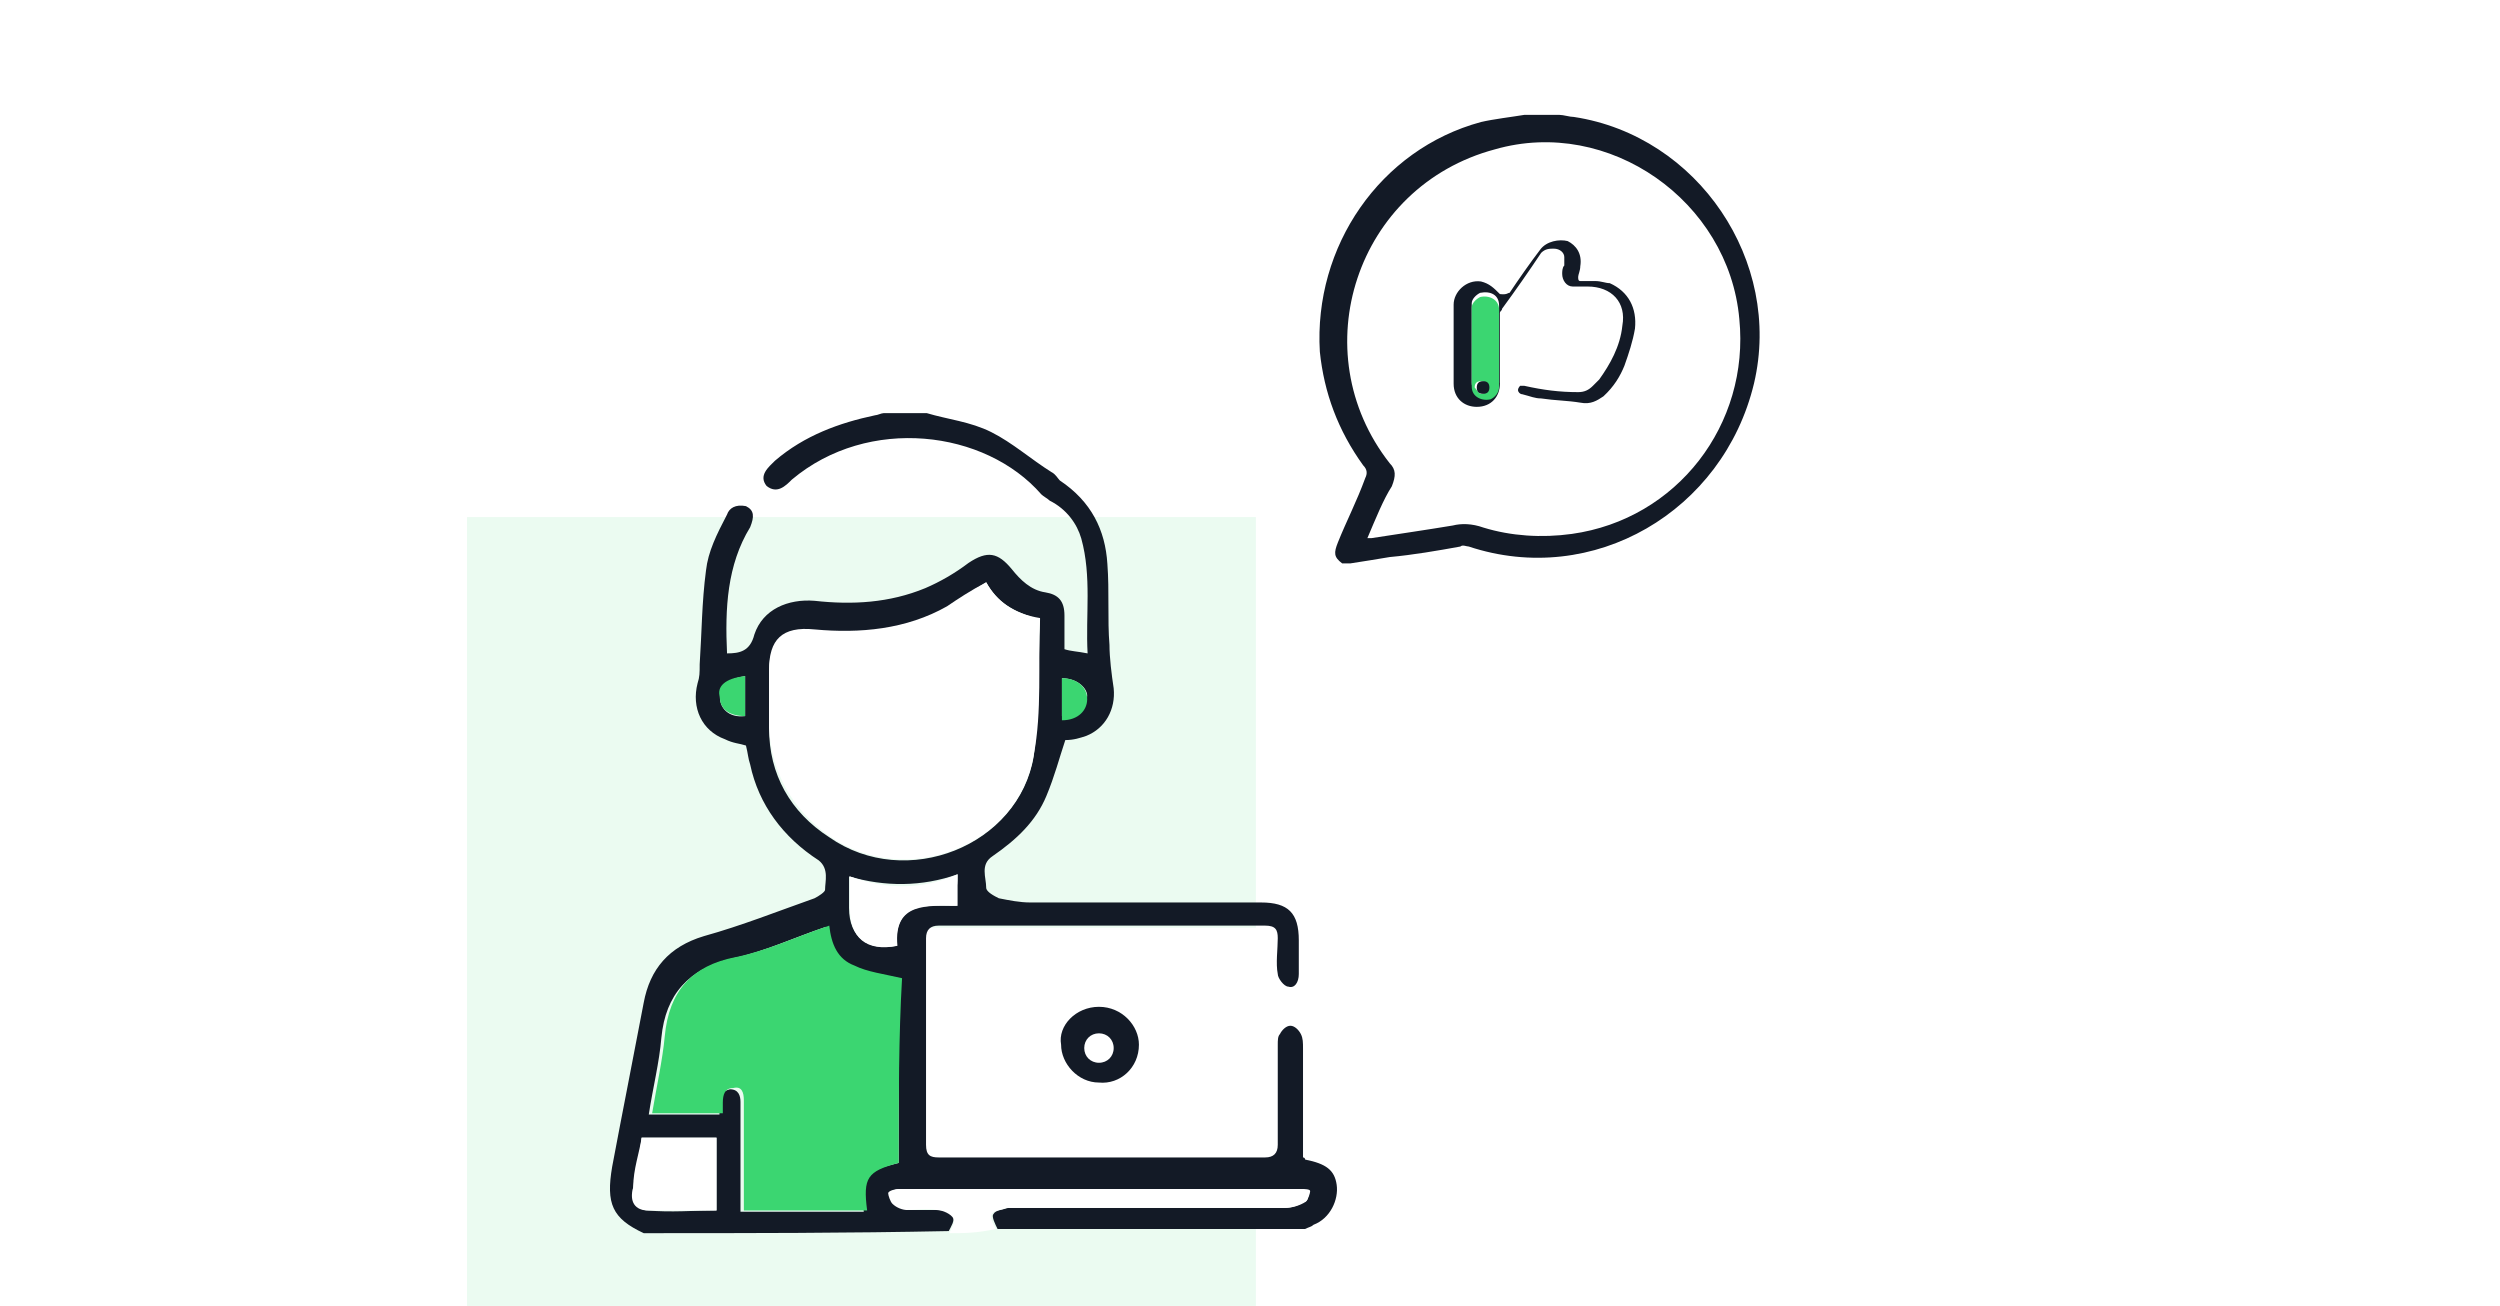
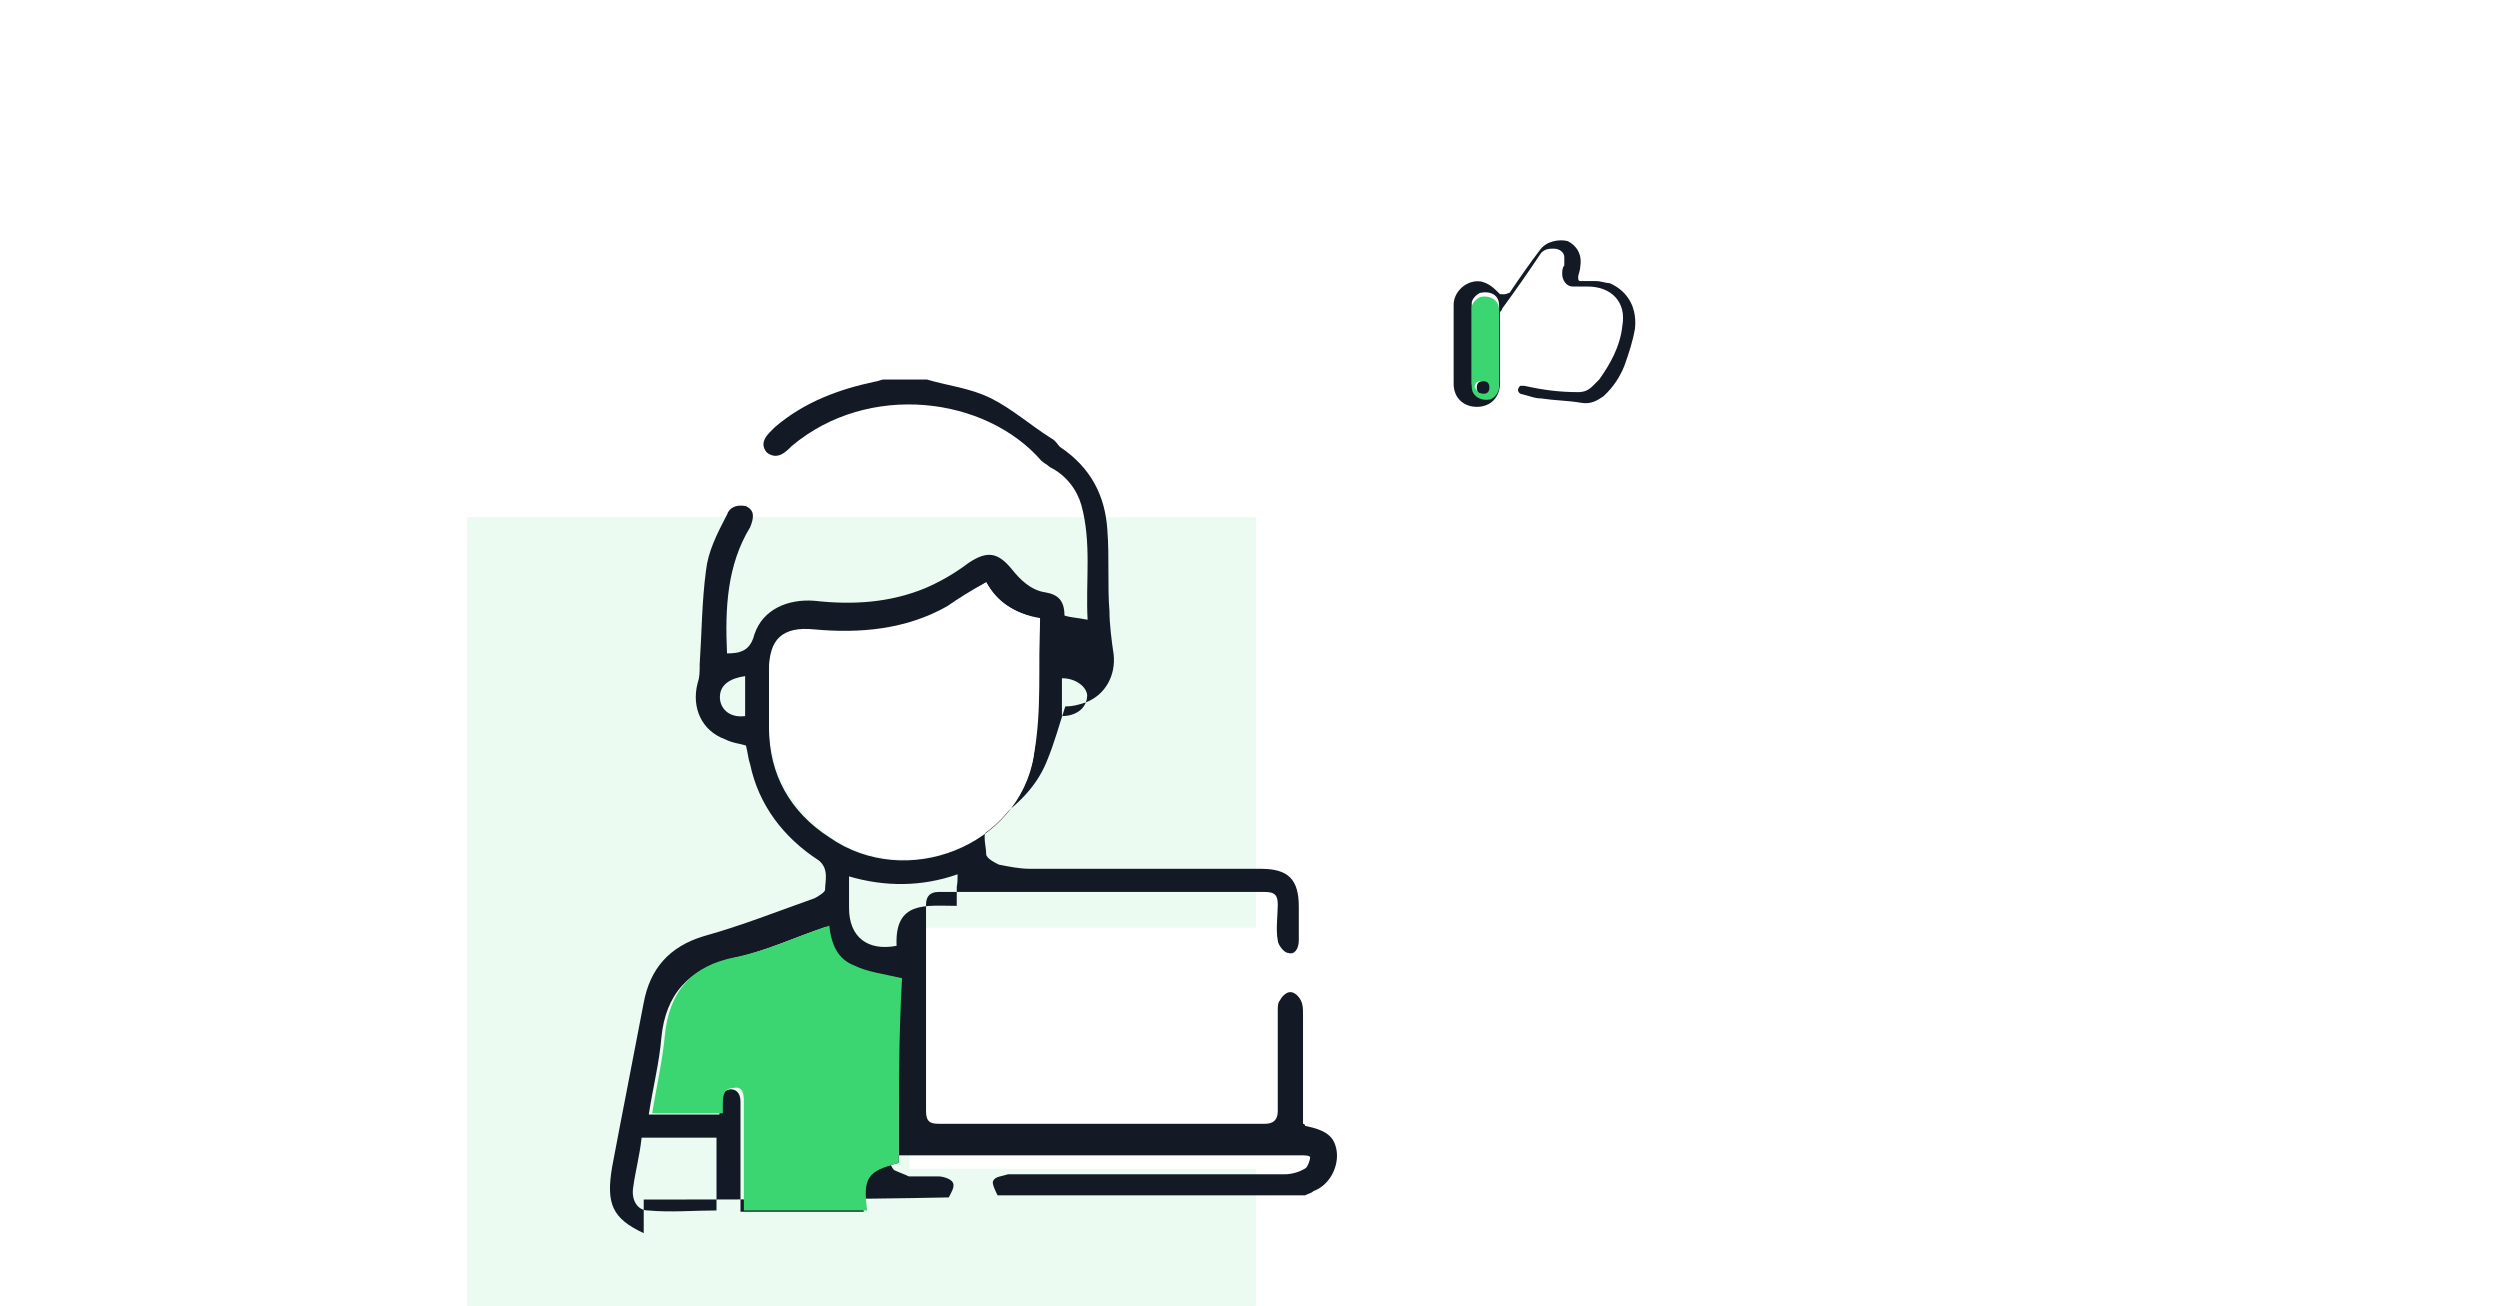
<svg xmlns="http://www.w3.org/2000/svg" version="1.1" id="Vrstva_1" x="0" y="0" viewBox="0 0 594.2 310.4" xml:space="preserve">
  <style>.st0{fill:#fff}.st2{fill:#131a26}.st3{fill:#3bd671}</style>
  <path class="st0" d="M0 0h594.2v310.4H0z" />
  <path fill="#ebfbf1" d="M111 122.9h187.5v187.5H111z" />
  <path class="st0" d="M216.1 220.5h88.1v57.3h-88.1z" />
-   <path class="st2" d="M153 293.1c-7.5-3.5-9-7-7.5-15.8 2.5-13.3 5-25.8 7.5-39 1.5-8 6-13.3 14.3-15.8 9-2.5 17.8-6 26.3-9 1-.5 2.5-1.5 2.5-2 0-2 1-5-1.5-7-8.5-5.5-14.3-13.3-16.3-22.8-.5-1.5-.5-2.5-1-4.5-1.5-.5-3-.5-5-1.5-5.5-2-8-7.5-6.5-13.3.5-1.5.5-2.5.5-4.5.5-7.5.5-14.8 1.5-22.3.5-4.5 2.5-8.5 5-13.3.5-1.5 2-2.5 4.5-2 2 1 2 2.5 1 5-5.5 9-6 19.3-5.5 30 3 0 5.5-.5 6.5-4.5 2-6 8-8.5 14.3-8 9 1 17.8.5 26.3-3 3.5-1.5 7-3.5 10.3-6 4.5-3 7-2.5 10.3 1.5 2 2.5 4.5 5 8 5.5 3 .5 4.5 2 4.5 5.5v8c1.5.5 3 .5 5.5 1-.5-9 1-18.3-1.5-27.3-1-3.5-3.5-7-7.5-9-.5-.5-1.5-1-2-1.5-13.3-15.3-41.1-18.8-59.3-3.5-1.5 1.5-3.5 3.5-6 1.5-2-2.5.5-4.5 2-6 7-6 15.3-9 23.8-10.8.5 0 1.5-.5 2-.5h10.3c5 1.5 10.3 2 15.3 4.5s9.5 6.5 14.3 9.5c1 .5 1.5 1.5 2 2 7.5 5 10.8 11.8 11.3 19.8.5 6.5 0 13.3.5 19.3 0 3 .5 7 1 10.3.5 5-2 9.5-6.5 11.3-1.5.5-3 1-5 1-1.5 4.5-2.5 8.5-4.5 13.3-2.5 6-7 10.3-12.8 14.3-3 2-1.5 5-1.5 7.5 0 1 2 2 3 2.5 2.5.5 5 1 7.5 1h54.8c6.5 0 9 2.5 9 9v8c0 2-1 3.5-2.5 3-1 0-2.5-2-2.5-3-.5-2.5 0-6 0-8.5 0-2-.5-3-3-3h-77.6c-2 0-3 1-3 3v49.1c0 2.5 1 3 3 3h77.6c2 0 3-1 3-3v-23.8c0-1 0-2 .5-2.5.5-1 1.5-2 2.5-2s2 1 2.5 2 .5 2 .5 3.5v25.8c.5 0 .5.5.5.5 5 1 7 2.5 7.5 6s-1.5 8-5.5 9.5c-.5.5-1 .5-2 1h-73.1c-.5-1-1.5-3-1-3.5.5-1 2-1 3.5-1.5h65.8c1.5 0 3.5-.5 5-1.5.5-.5 1-2 1-2.5s-1.5-.5-2-.5H214c-1 0-2.5.5-2.5 1 0 1 .5 2 1 2.5 1 .5 2.5 1 3.5 1.5h7c1 0 3 .5 3.5 1.5s-.5 2.5-1 3.5c-24.1.5-47.9.5-72.5.5zm81.4-154.7c-3.3 2-6.8 4.5-9.3 6-9.5 5.5-20.8 6.5-31.5 5.5-7-.5-10.8 2.5-10.8 9.5v13.8c0 10.8 5 19.8 14.3 25.8 18.3 12.8 45.1 2 48.6-19.3 1.5-10.8 1-21.8 1.5-32.5-6.8-1.8-10.3-4.3-12.8-8.8zm-20.8 138v-43.6c-3.5-1-7.5-1.5-11.3-3-3.5-1.5-5.5-5.5-6-9.5-7.5 2.5-14.8 6-22.3 7.5-10.3 2.5-15.8 8.5-16.8 18.8-.5 6-2 11.8-3 18.3H171v-2.5c0-2 .5-3 2.5-3.5 2 0 2.5 1.5 2.5 3V288h29.3c-.9-8.6.1-9.6 8.3-11.6zm-61.1-6c-.5 4.5-1.5 8-2 11.8-.5 3 1 5.5 3.5 5.5 5.5.5 10.8 0 16.3 0v-17.3h-17.8zm75.1-62.6c-8.5 3-17.3 3-25.8.5v7.5c0 7 4.5 10.3 11.3 9-.5-10.8 7-9.5 14.3-9.5v-4.5c.2-1 .2-2 .2-3zm-50.5-47.1c-3.5.5-6 2-6 5 0 2.5 2 5 6 4.5v-9.5zm75.3.5v9c3.5 0 6-2 6-5-.2-2-2.7-4-6-4z" />
-   <path class="st0" d="M225.6 293.1c.5-1 1.5-2.5 1-3.5s-2.5-2-4-2c-2-.5-5 0-7 0-1 0-2.5-.5-3.5-1.5-.5-.5-1-2-1-2.5s1.5-1 2.5-1H309c1 0 2 .5 2 .5 0 1 0 2.5-1 2.5-1.5 1-3 1.5-5 1.5h-65.8c-1 .5-3 .5-3.5 1.5s.5 2.5 1 3.5c-4.6 1-7.6 1-11.1 1z" />
-   <path class="st2" d="M261.2 239.3c5.5 0 9.5 4.5 9.5 9 0 5.5-4.5 9.5-9.5 9-5 0-9-4.5-9-9-.8-4.5 3.5-9 9-9zm0 13.3c2 0 3.5-1.5 3.5-3.5s-1.5-3.5-3.5-3.5-3.5 1.5-3.5 3.5 1.5 3.5 3.5 3.5z" />
+   <path class="st2" d="M153 293.1c-7.5-3.5-9-7-7.5-15.8 2.5-13.3 5-25.8 7.5-39 1.5-8 6-13.3 14.3-15.8 9-2.5 17.8-6 26.3-9 1-.5 2.5-1.5 2.5-2 0-2 1-5-1.5-7-8.5-5.5-14.3-13.3-16.3-22.8-.5-1.5-.5-2.5-1-4.5-1.5-.5-3-.5-5-1.5-5.5-2-8-7.5-6.5-13.3.5-1.5.5-2.5.5-4.5.5-7.5.5-14.8 1.5-22.3.5-4.5 2.5-8.5 5-13.3.5-1.5 2-2.5 4.5-2 2 1 2 2.5 1 5-5.5 9-6 19.3-5.5 30 3 0 5.5-.5 6.5-4.5 2-6 8-8.5 14.3-8 9 1 17.8.5 26.3-3 3.5-1.5 7-3.5 10.3-6 4.5-3 7-2.5 10.3 1.5 2 2.5 4.5 5 8 5.5 3 .5 4.5 2 4.5 5.5c1.5.5 3 .5 5.5 1-.5-9 1-18.3-1.5-27.3-1-3.5-3.5-7-7.5-9-.5-.5-1.5-1-2-1.5-13.3-15.3-41.1-18.8-59.3-3.5-1.5 1.5-3.5 3.5-6 1.5-2-2.5.5-4.5 2-6 7-6 15.3-9 23.8-10.8.5 0 1.5-.5 2-.5h10.3c5 1.5 10.3 2 15.3 4.5s9.5 6.5 14.3 9.5c1 .5 1.5 1.5 2 2 7.5 5 10.8 11.8 11.3 19.8.5 6.5 0 13.3.5 19.3 0 3 .5 7 1 10.3.5 5-2 9.5-6.5 11.3-1.5.5-3 1-5 1-1.5 4.5-2.5 8.5-4.5 13.3-2.5 6-7 10.3-12.8 14.3-3 2-1.5 5-1.5 7.5 0 1 2 2 3 2.5 2.5.5 5 1 7.5 1h54.8c6.5 0 9 2.5 9 9v8c0 2-1 3.5-2.5 3-1 0-2.5-2-2.5-3-.5-2.5 0-6 0-8.5 0-2-.5-3-3-3h-77.6c-2 0-3 1-3 3v49.1c0 2.5 1 3 3 3h77.6c2 0 3-1 3-3v-23.8c0-1 0-2 .5-2.5.5-1 1.5-2 2.5-2s2 1 2.5 2 .5 2 .5 3.5v25.8c.5 0 .5.5.5.5 5 1 7 2.5 7.5 6s-1.5 8-5.5 9.5c-.5.5-1 .5-2 1h-73.1c-.5-1-1.5-3-1-3.5.5-1 2-1 3.5-1.5h65.8c1.5 0 3.5-.5 5-1.5.5-.5 1-2 1-2.5s-1.5-.5-2-.5H214c-1 0-2.5.5-2.5 1 0 1 .5 2 1 2.5 1 .5 2.5 1 3.5 1.5h7c1 0 3 .5 3.5 1.5s-.5 2.5-1 3.5c-24.1.5-47.9.5-72.5.5zm81.4-154.7c-3.3 2-6.8 4.5-9.3 6-9.5 5.5-20.8 6.5-31.5 5.5-7-.5-10.8 2.5-10.8 9.5v13.8c0 10.8 5 19.8 14.3 25.8 18.3 12.8 45.1 2 48.6-19.3 1.5-10.8 1-21.8 1.5-32.5-6.8-1.8-10.3-4.3-12.8-8.8zm-20.8 138v-43.6c-3.5-1-7.5-1.5-11.3-3-3.5-1.5-5.5-5.5-6-9.5-7.5 2.5-14.8 6-22.3 7.5-10.3 2.5-15.8 8.5-16.8 18.8-.5 6-2 11.8-3 18.3H171v-2.5c0-2 .5-3 2.5-3.5 2 0 2.5 1.5 2.5 3V288h29.3c-.9-8.6.1-9.6 8.3-11.6zm-61.1-6c-.5 4.5-1.5 8-2 11.8-.5 3 1 5.5 3.5 5.5 5.5.5 10.8 0 16.3 0v-17.3h-17.8zm75.1-62.6c-8.5 3-17.3 3-25.8.5v7.5c0 7 4.5 10.3 11.3 9-.5-10.8 7-9.5 14.3-9.5v-4.5c.2-1 .2-2 .2-3zm-50.5-47.1c-3.5.5-6 2-6 5 0 2.5 2 5 6 4.5v-9.5zm75.3.5v9c3.5 0 6-2 6-5-.2-2-2.7-4-6-4z" />
  <path class="st0" d="M234.4 138.4c2.5 4.5 6.5 7.5 12.8 8.5-.5 10.8.5 22.3-1.5 32.5-3.5 21.8-30.5 32-48.6 19.3-9-6.5-13.8-15.3-14.3-25.8v-13.8c0-7 3-10.3 10.8-9.5 10.8 1 21.8 0 31.5-5.5 2.5-1.7 5.5-3.7 9.3-5.7z" />
  <path class="st3" d="M213.6 276.4c-7.5 2-8.5 3.5-7.5 11.3h-29.3v-26.1c0-2-.5-3.5-2.5-3-2 0-2.5 1.5-2.5 3.5v2.5H155c1-6 2.5-12.8 3-18.3 1-10.8 6.5-16.8 16.8-18.8 7.5-1.5 14.8-5 22.3-7.5.5 4.5 2 8 6 9.5 3 1.5 7 2 11.3 3-.8 13.8-.8 28.6-.8 43.9z" />
-   <path class="st0" d="M152.5 270.4h17.8v17.3H154c-3 0-4.5-2-3.5-5.5 0-4.3 1.5-8.3 2-11.8zm75.1-62.6v7.5c-7 0-15.3-1-14.3 9.5-7.5 1.5-11.3-2-11.3-9v-7.5c8.9 3.2 17.1 3.2 25.6-.5z" />
-   <path class="st3" d="M177.1 160.7v9.5c-3.5 0-6-1.5-6-4.5-.8-2.5 1.2-4.5 6-5zm75.3.5c3.5 0 6 2 6 5 0 2.5-2 5-6 5v-10z" />
-   <path class="st2" d="M362.3 27.3h8.3c1 0 2.5.5 3.5.5 29.5 4.5 49.6 34.3 42.8 63.3-7.3 30.5-38.3 48.6-67.8 38.8-.5 0-1.5-.5-2 0-5.5 1-11.3 2-16.8 2.5-3 .5-6 1-9.3 1.5h-2c-2-1.5-2-2.5-1-5 2-5 4.5-9.8 6.5-15.3.5-1 .5-2-.5-3-6-8.3-9.3-17.3-10.3-27-1.5-25 14.3-48.1 38.3-54.6 3-.7 7.3-1.2 10.3-1.7zM325 127.9h1c6.5-1 13.3-2 19.3-3 2-.5 4.5-.5 7.3.5 6.5 2 13.8 2.5 21 1.5 25-3.5 42.3-26 39.8-51.1-2.5-28-31-48.1-58.1-40.3-33 8.8-45.8 48.1-25 74.6 1.5 1.5 1.5 3 .5 5.5-2 3.1-3.8 7.6-5.8 12.3z" />
  <path class="st2" d="M358.8 69.6c2-3 5-7.3 7.3-10.3 1.5-2 4.5-2.5 6.5-2 2 1 3.5 3 3 6 0 1-.5 2-.5 2.5s0 1 .5 1h3.5c1.5 0 2.5.5 3.5.5 4.5 2 6.5 6 6 10.8-.5 3-1.5 6-2.5 8.8-1 2.5-2.5 5-5 7.3-1.5 1-3 2-5.5 1.5-3-.5-6-.5-9.3-1-1.5 0-2.5-.5-4.5-1-.5 0-1-.5-1-1s.5-1 .5-1h1c4.5 1 8.3 1.5 12.8 1.5 1.5 0 2.5-.5 3.5-1.5l1.5-1.5c2.5-3.5 5-7.8 5.5-12.8 1-5.5-2.5-9.3-8.3-9.3h-3.5c-1.5 0-2.5-1.5-2.5-3 0-.5 0-1.5.5-2v-2c0-1-1-2-2.5-2-1 0-2 0-3 1-3 4.5-6 8.8-9.3 13.3 0 .5-.5.5-.5 1v16.8c0 3-2 5.5-5.5 5.5-3 0-5.5-2-5.5-5.5V72.4c0-3 3-6 6.5-5.5 2 .5 3 1.5 4.5 3 1.8.2 1.8-.3 2.3-.3zm-2.5 3c0-2.5-2-3.5-4.5-3-1 .5-2 1.5-2 2.5v18.8c0 2.5 2 4.5 4.5 3 1-.5 2-1.5 2-3V72.6z" />
  <path class="st3" d="M356.3 86.4v5.5c0 1.5-1 2.5-2 3-2 .5-4.5-.5-4.5-3V73.1c0-1 1-2 2-2.5 2-.5 4.5.5 4.5 3v12.8zm-4.3 7.2c1 0 1.5-.5 1.5-1.5s-.5-1.5-1.5-1.5-1.5.5-1.5 1.5c.5.5 1 1.5 1.5 1.5z" />
  <path class="st2" d="M351 92.1c0 1 .5 1.5 1.5 1.5s1.5-.5 1.5-1.5-.5-1.5-1.5-1.5-1.5.5-1.5 1.5z" />
</svg>